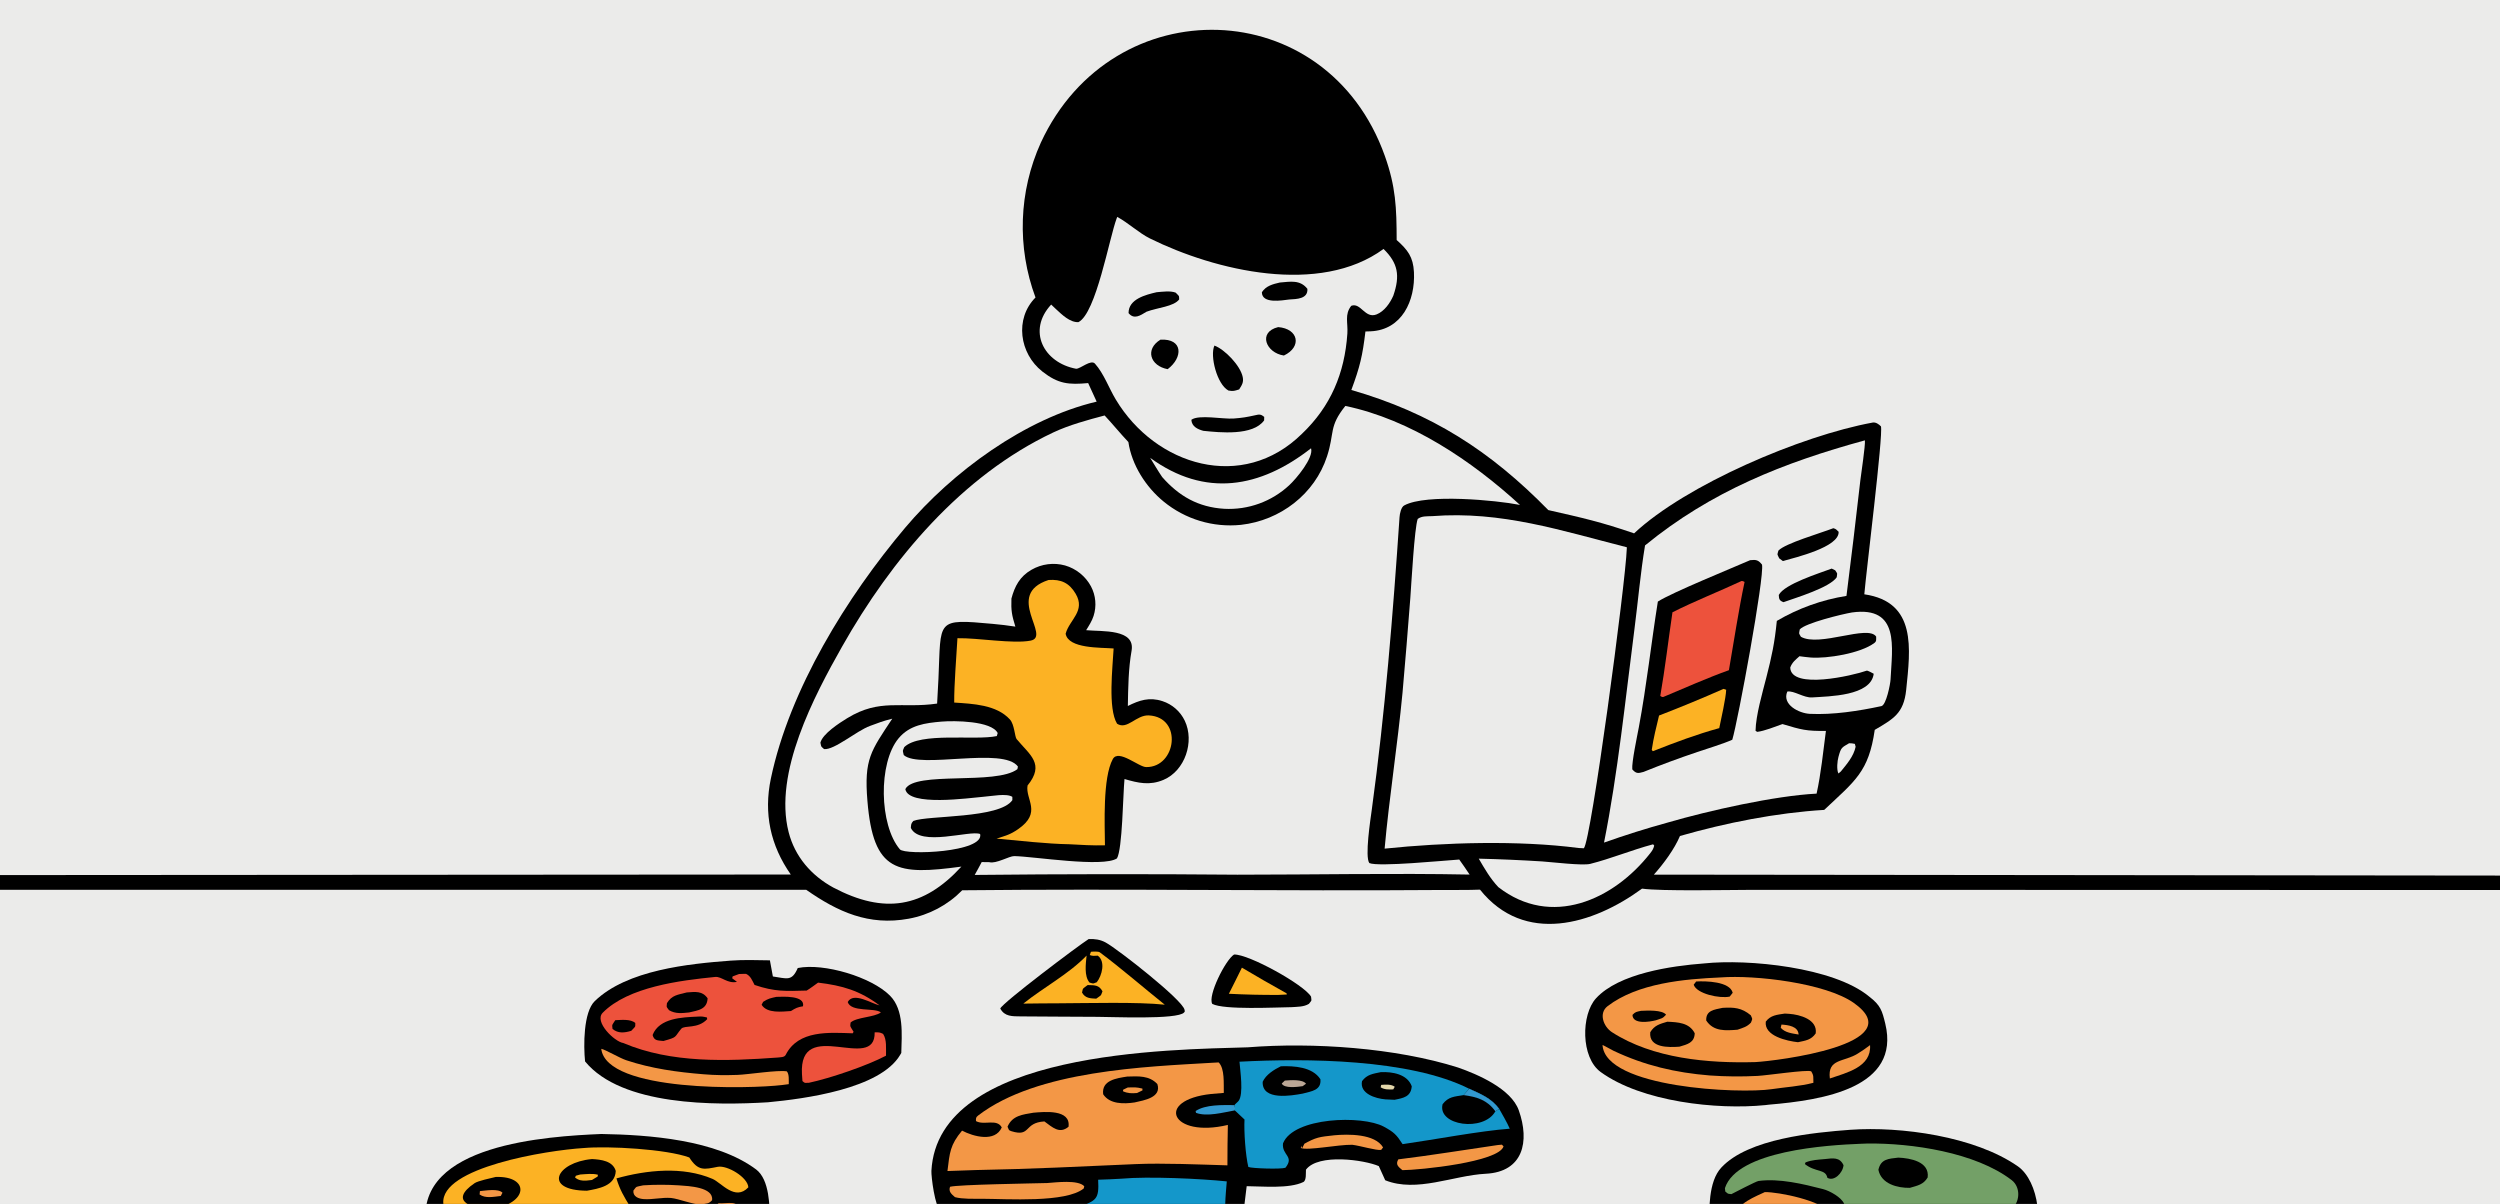
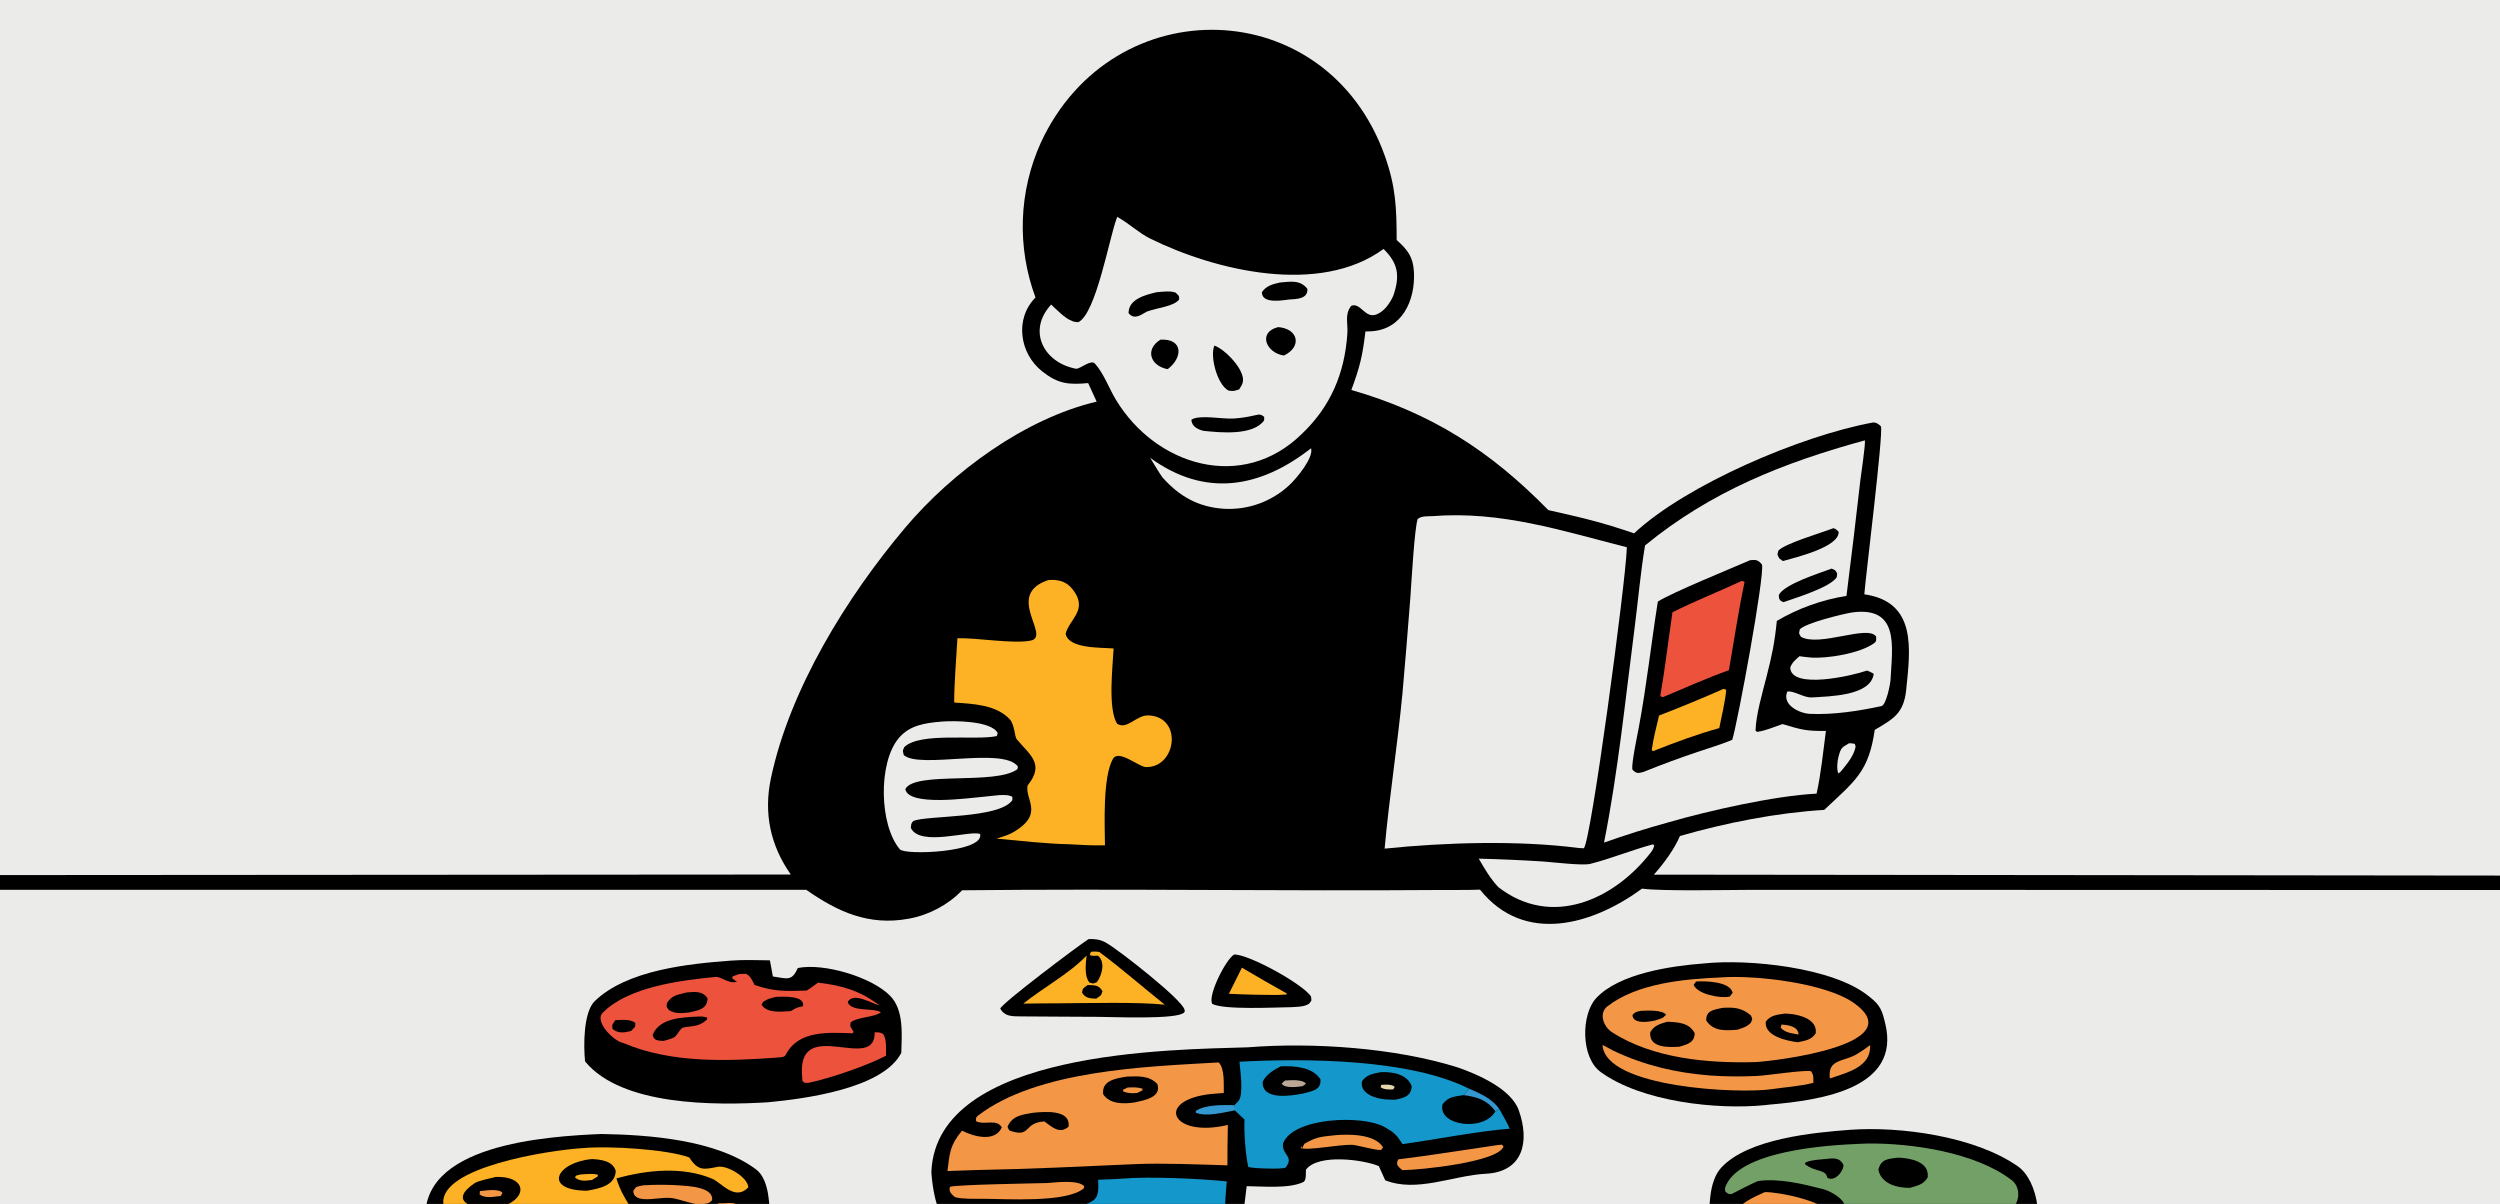
<svg xmlns="http://www.w3.org/2000/svg" width="380" height="183" viewBox="0 0 380 183" fill="none">
  <rect x="0" y="0" width="380" height="183" fill="#333333" stroke="none" />
  <g clip-path="url(#clip0_5486_36440)">
    <rect width="380" height="183" fill="#B6D0DB" />
    <g clip-path="url(#clip1_5486_36440)">
      <path d="M-27 -20H407V133.117V135.292V270H-27V135.247V133.031V-20Z" fill="#EBEBEA" />
      <path d="M249.591 135.072C252.561 135.485 262.621 135.264 266.036 135.259L298.287 135.262L407 135.292V270H-27V135.247L122.551 135.252C127.336 138.597 132.048 140.755 138.106 139.647C141.204 139.085 144.052 137.574 146.257 135.321C170.583 135.063 194.954 135.464 219.286 135.277C221.157 135.263 223.093 135.303 224.959 135.225C231.71 143.657 242.129 140.545 249.591 135.072Z" fill="#EBEBEA" />
      <path d="M189.656 159.192C199.552 158.408 212.131 159.258 221.613 162.261C224.648 163.314 229.695 165.505 230.853 168.764C232.542 173.516 231.532 178.121 225.843 178.41C220.884 178.662 215.346 181.322 210.554 179.4C210.246 178.685 209.903 177.96 209.579 177.25C207.424 176.308 200.38 175.283 198.505 177.793C198.466 178.226 198.605 179.426 198.104 179.67C195.956 180.717 191.848 180.315 189.496 180.3L189.029 184.116C191.228 183.503 192.233 183.388 194.554 183.519C198.761 183.756 202.088 188.014 197.927 191.244C195.58 193.067 192.254 192.803 189.392 192.344C189.03 195.813 189.09 199.566 188.473 202.97C188.252 204.194 183.845 203.689 182.984 203.23C181.965 202.687 181.732 201.589 181.389 200.541C177.253 200.273 174.907 199.997 172.33 203.668C171.19 203.724 169.792 203.586 168.632 203.505C168.644 207.094 168.875 208.933 165.043 210.343C160.017 211.876 151.728 212.013 146.447 211.509C140.959 210.884 131.082 209.618 127.411 205.04C123.612 200.302 127.15 191.411 131.351 187.989C135.697 187.928 159.597 188.129 161.907 187.415L161.838 187.1C160.301 186.214 160.554 186.145 160.252 184.396C157.249 184.461 146.254 184.903 143.025 184.225C142.087 183.447 141.531 178.787 141.574 177.974C142.544 159.658 178.004 159.56 189.656 159.192Z" fill="black" />
      <path d="M184.425 161.531L185.238 161.488C186.179 162.433 185.983 164.696 186.017 166.122C185.377 166.164 184.737 166.217 184.099 166.283C175.462 167.212 178.024 173.039 186.634 170.99C186.571 173.002 186.585 175.112 186.568 177.133C182.388 177.011 176.759 176.761 172.619 176.944C164.439 177.305 156.556 177.699 148.348 177.847L144.012 177.997C144.354 175.203 144.403 174.041 146.231 171.856C147.957 172.76 151.258 173.67 152.268 171.365C151.516 169.976 149.578 171.105 148.352 170.407C148.327 170.008 148.317 169.834 148.678 169.557C157.648 162.679 174.136 162.142 184.425 161.531Z" fill="#F39746" />
      <path d="M171.332 163.637C173.019 163.589 174.675 163.451 175.917 164.777C176.594 166.822 173.906 167.244 172.46 167.571C170.839 167.812 168.677 167.861 167.681 166.324C167.415 164.193 169.718 163.891 171.332 163.637Z" fill="black" />
      <path d="M171.406 165.301C172.373 165.27 172.698 165.23 173.644 165.463L173.657 165.736L172.827 166.138C172.01 166.21 171.429 166.201 170.691 165.87L170.719 165.636L171.406 165.301Z" fill="#F39746" />
      <path d="M157.08 169.132C158.722 168.996 162.779 168.566 162.417 171.267C161.034 172.417 159.963 171.337 158.748 170.457C155.563 170.643 156.741 172.875 153.741 171.946C153.277 171.802 153.366 171.722 153.145 171.259C153.876 169.538 155.474 169.414 157.08 169.132Z" fill="black" />
      <path d="M188.402 161.378C198.466 160.851 214.221 160.925 223.318 165.491C225.085 166.289 226.693 166.932 227.882 168.552C228.397 169.476 229.073 170.613 229.485 171.561C225.04 171.884 217.919 173.238 213.194 173.911C212.263 172.464 211.881 172.086 210.331 171.248C207.064 169.484 196.613 169.789 195.015 173.795C194.818 175.619 196.795 175.734 195.384 177.499C194.726 177.739 190.352 177.611 189.747 177.381C189.324 175.656 189.063 171.963 189.165 170.166C188.677 169.701 188.185 169.238 187.69 168.78C187.756 168.403 187.714 168.358 187.637 167.977C187.742 167.802 188.14 167.504 188.27 167.332C189.05 166.304 188.505 162.711 188.402 161.378Z" fill="#1497CA" />
      <path d="M223.318 165.491C225.086 166.289 226.694 166.932 227.882 168.552L227.297 168.92C225.54 172.081 218.454 171.11 219.273 167.837C220.171 166.681 221.039 166.694 222.467 166.458L223.318 165.491Z" fill="black" />
      <path d="M223.32 165.491C225.087 166.289 226.695 166.932 227.884 168.552L227.298 168.92C226.048 167.187 224.48 166.723 222.469 166.458L223.32 165.491Z" fill="#3298CF" />
      <path d="M194.691 162.072C196.687 162.007 199.482 162.152 200.705 164.047C200.866 165.732 199.346 165.869 198 166.23C196.322 166.543 191.79 167.343 191.929 164.427C192.419 163.345 193.664 162.574 194.691 162.072Z" fill="black" />
      <path d="M195.295 164.245C196.133 164.18 198.009 164.026 198.515 164.727L198.004 165.099C197.221 165.209 195.201 165.488 194.824 164.695L195.295 164.245Z" fill="#BBA796" />
      <path d="M209.889 162.965C211.621 162.891 213.907 163.252 214.586 165.113C214.465 166.702 213.333 166.9 211.972 167.168C211.508 167.161 211.045 167.14 210.583 167.105C209.086 166.981 206.636 166.238 207.026 164.335C207.777 163.312 208.693 163.215 209.889 162.965Z" fill="black" />
      <path d="M209.938 164.903C210.595 164.849 211.488 164.785 212.003 165.188L211.774 165.59C211.095 165.619 210.403 165.634 209.863 165.269L209.938 164.903Z" fill="#E3D7AB" />
      <path d="M170.458 179.161C174.529 178.786 182.459 179.154 186.471 179.572C186.348 181.402 185.831 185.075 186.845 186.542C188.237 187.319 190.195 185.784 191.968 185.538C193.234 185.363 197.759 185.908 197.35 187.798C196.524 191.606 191.368 189.945 188.789 189.718C185.44 189.423 187.266 195.85 185.996 197.101L184.865 197.033C181.102 196.73 177.19 197.086 173.421 197.086C172.107 197.086 170.034 197.573 169.006 196.851C168.449 192.433 174.309 195.611 176.905 192.247C177.119 191.589 177.153 191.497 176.916 190.854C173.868 187.328 171.59 189.957 169.496 189.05C168.922 188.502 168.937 187.756 168.812 186.919C167.189 186.905 165.565 186.915 163.942 186.95C163.881 185.871 163.953 184.579 163.985 183.481C166.637 182.45 167.083 182.322 166.918 179.318C168.083 179.299 169.291 179.22 170.458 179.161Z" fill="#1497CA" />
      <path d="M159.179 179.821C160.517 179.728 163.873 179.29 164.807 180.309L164.732 180.643C162.028 182.857 153.069 182.227 149.262 182.214C148.036 182.207 146.295 182.278 145.158 181.967C144.623 181.506 144.145 181.116 144.405 180.392C145.554 180.051 157.206 179.88 159.179 179.821Z" fill="#F39746" />
      <path d="M227.625 174.051L228.283 173.989L228.539 174.246C227.82 176.639 215.776 177.851 213.165 177.864C212.523 177.343 212.088 176.999 212.545 176.222C217.486 175.617 222.671 174.774 227.625 174.051Z" fill="#F39746" />
      <path d="M202.811 172.563C204.883 172.371 208.991 172.305 210.228 174.409L209.94 174.782C209.23 174.907 206.804 174.164 205.548 174.006C203.351 173.97 198.814 174.922 197.719 174.498L197.818 174.145L197.9 174.575L198.271 173.852L198.081 173.951C200.088 172.833 200.492 172.819 202.811 172.563Z" fill="#F39746" />
      <path d="M187.691 168.78C185.925 169.09 183.473 169.782 181.795 169.154L181.734 168.876C183.249 167.857 185.862 167.97 187.638 167.977C187.715 168.357 187.757 168.403 187.691 168.78Z" fill="#3298CF" />
      <path d="M91.404 172.366C98.655 172.489 108.866 173.223 114.941 177.764C116.986 179.335 116.988 183.322 117.034 185.765C117.213 195.262 96.753 196.455 90.894 196.702C83.567 196.785 72.869 196.461 66.665 191.535C64.716 189.97 64.998 188.177 64.739 186.016C63.291 173.911 83.174 172.719 91.404 172.366Z" fill="black" />
      <path d="M88.704 174.502C92.417 174.16 101.328 174.662 104.77 175.934C106.126 178.055 107.042 177.757 109.094 177.356C110.527 177.075 113.663 178.939 113.749 180.47C111.746 182.621 109.651 179.766 108.294 179.187C103.776 177.258 98.315 177.83 93.698 179.117C94.25 180.915 94.83 181.855 95.787 183.42C94.635 184.006 93.768 184.374 93.632 185.726C93.889 186.493 94.149 186.629 94.755 187.161C95.765 187.703 97.193 188.102 98.31 188.458C97.264 188.756 96.809 188.697 95.274 189.008C90.416 189.992 68.001 189.747 67.386 182.93C66.891 177.438 83.189 174.842 88.704 174.502Z" fill="#FCB224" />
      <path d="M75.347 178.898C80.593 178.711 80.35 183.002 74.597 183.771C71.96 183.756 68.024 182.634 72.142 179.841C72.656 179.493 74.644 179.066 75.347 178.898Z" fill="black" />
      <path d="M72.948 181.048C73.867 180.968 75.741 180.626 76.375 181.291L76.123 181.786C75.003 181.913 73.804 182.193 72.898 181.562L72.948 181.048Z" fill="#F39746" />
      <path d="M89.997 176.176C91.371 176.255 93.151 176.455 93.595 177.984C93.505 180.281 90.961 180.673 89.218 180.989C82.471 180.943 84.501 176.668 89.997 176.176Z" fill="black" />
      <path d="M88.19 178.525C89.057 178.473 90.071 178.335 90.881 178.56L90.847 178.828L89.977 179.358C89.696 179.398 89.414 179.429 89.131 179.451C88.479 179.497 87.904 179.407 87.406 178.976L87.535 178.709L88.19 178.525Z" fill="#FCB224" />
      <path d="M97.762 180.171C99.569 180.056 101.381 180.056 103.188 180.173C104.645 180.28 108.521 180.421 108.233 182.439C107.673 183.024 107.486 182.891 106.555 183.076C105.425 183.128 103.205 182.222 102.021 182.093C100.66 181.974 99.232 182.356 97.879 182.267C97.066 182.213 96.197 181.904 96.274 180.975C96.819 180.213 96.644 180.441 97.762 180.171Z" fill="#F39746" />
      <path d="M109.102 182.896C110.719 182.996 112.293 182.299 112.453 184.146C110.553 184.429 110.485 184.172 109.102 182.896Z" fill="#F39746" />
      <path d="M281.275 171.725C288.915 171.188 300.177 172.72 306.71 177.279C309.934 179.53 310.873 186.848 308.262 189.497C303.859 193.965 294.791 195.003 288.807 195.408C286.781 195.487 281.602 195.702 279.487 195.399C274.383 194.669 266.273 193.62 262.108 190.55C260.978 189.717 259.749 187.956 259.77 186.689C259.816 183.862 259.635 179.631 261.641 177.47C265.749 173.047 275.723 172.146 281.275 171.725Z" fill="black" />
      <path d="M282.821 173.854C283.159 173.834 283.498 173.821 283.836 173.816C290.52 173.733 300.279 175.146 305.786 179.386C307.19 180.468 307.068 182.839 305.64 183.848C299.384 188.271 288.546 188.749 281.247 188.327L276.171 187.911C278.055 186.99 281.479 185.804 280.31 182.979C279.906 182.003 278.151 181.015 277.11 180.747C274.05 179.959 270.451 179.084 267.29 179.508C266.877 179.58 263.66 181.258 263.168 181.511C262.489 181.411 262.788 181.537 262.242 181.108L262.188 180.601C264.034 174.87 277.818 174.052 282.821 173.854Z" fill="#73A067" />
      <path d="M288.54 175.958C290.341 176.033 293.325 176.56 293.004 178.977C292.359 180.063 291.477 180.204 290.296 180.553C288.413 180.584 285.952 179.965 285.516 177.811C285.887 176.151 287.056 176.132 288.54 175.958Z" fill="black" />
      <path d="M277.341 176.182C278.624 176.041 279.64 175.856 280.217 177.113C280.105 178.319 278.744 179.636 277.753 179.017C277.504 177.658 275.961 178.227 274.344 176.939L274.438 176.687C275.414 176.303 276.299 176.279 277.341 176.182Z" fill="black" />
      <path d="M268.257 181.198C270.356 181.168 277.014 182.517 278.149 184.375L277.947 184.613C276.562 184.936 275.692 184.595 274.286 184.294C272.408 184.05 270.267 183.304 268.381 183.523C267.227 183.658 265.309 185.137 264.231 184.598C263.542 183.127 267.17 181.72 268.257 181.198Z" fill="#F39746" />
      <path d="M111.062 146.016C113.013 145.867 115.062 145.942 117.026 145.971L117.476 148.424C119.623 148.726 120.356 149.226 121.261 147.138C125.227 146.34 132.479 148.507 135.283 151.345C137.431 153.519 137.066 157.261 136.998 160.044C136.977 160.081 136.957 160.117 136.936 160.153L136.83 160.331C133.791 165.518 122.267 167.023 116.727 167.547C108.732 168.031 94.489 168.123 88.93 161.336C88.688 158.963 88.667 153.852 90.403 152.17C95.302 147.426 104.686 146.497 111.062 146.016Z" fill="black" />
      <path d="M112.338 148.05C112.681 148.028 113.057 148.033 113.404 148.03C114.099 148.35 114.312 148.995 114.693 149.711C117.775 150.762 119.429 150.656 122.613 150.566C123.12 150.27 123.849 149.714 124.347 149.359C128.049 149.801 130.686 150.571 133.699 152.821C132.451 152.545 129.717 150.716 128.854 152.311C129.373 153.899 132.956 153.129 133.896 153.886C132.886 154.65 130.23 154.582 129.29 155.424C129.154 156.123 129.31 156.083 129.744 156.83C129.701 156.908 129.658 156.986 129.616 157.063C126.022 156.947 121.35 156.54 119.429 160.334C119.225 160.738 118.644 160.685 118.214 160.746C110.482 161.306 102.044 161.644 94.737 158.537C93.41 158.345 90.262 155.311 91.61 153.939C95.492 149.991 103.419 149.023 108.723 148.494C109.676 148.399 110.597 149.564 112.018 149.242L111.293 148.7L111.359 148.414L112.338 148.05Z" fill="#ED523C" />
      <path d="M104.388 150.851C105.692 150.751 106.766 150.596 107.559 151.748C107.473 153.435 106.122 153.57 104.739 153.894C103.615 154.006 102.693 154.127 101.691 153.551C101.242 152.918 101.319 153.215 101.376 152.475C102.122 151.254 102.99 151.219 104.388 150.851Z" fill="black" />
      <path d="M106.006 154.526C106.686 154.483 106.797 154.502 107.461 154.659L107.488 154.921C106.047 156.443 104.036 155.79 103.549 156.373C102.431 157.71 103.046 157.616 100.84 158.231C99.977 158.136 99.433 158.219 99.195 157.319C100.211 154.72 103.737 154.633 106.006 154.526Z" fill="black" />
      <path d="M118.006 151.523C118.979 151.503 122.404 151.26 122.058 152.953C121.198 153.099 120.952 153.221 120.222 153.679C118.853 153.763 116.598 154.077 115.766 152.727L115.995 152.281C116.789 151.764 117.111 151.728 118.006 151.523Z" fill="black" />
      <path d="M93.518 155.07C94.452 155.029 95.855 154.869 96.563 155.492C96.576 156.219 96.591 155.971 95.951 156.686C94.917 156.997 93.961 157.109 93.105 156.401C93.012 155.621 93.016 155.895 93.518 155.07Z" fill="black" />
-       <path d="M91.391 159.419C92.06 159.558 94.162 160.814 95.201 161.159C99.031 162.433 102.926 162.962 106.933 163.289C108.805 163.442 110.266 163.446 112.088 163.385C113.695 163.332 118.256 162.605 119.601 162.848C119.976 163.31 119.882 164.148 119.891 164.791C119.56 164.838 119.228 164.881 118.896 164.922C114.082 165.511 92.18 166.067 91.391 159.419Z" fill="#F39746" />
      <path d="M132.949 156.914C133.575 156.921 133.707 156.879 134.237 157.165C134.812 158.024 134.657 159.363 134.673 160.462C131.861 161.965 126.136 163.911 122.956 164.583C122.236 164.582 122.405 164.694 121.972 164.322C121.945 163.977 121.921 163.631 121.9 163.286C121.378 154.39 133.085 163.161 132.949 156.914Z" fill="#ED523C" />
      <path d="M259.009 146.442C265.665 145.731 278.724 147.007 284.108 151.473C285.85 152.805 286.085 153.627 286.564 155.607C288.921 165.358 277.091 167.222 268.885 167.908C268.697 167.935 268.509 167.958 268.32 167.976C260.993 168.716 249.571 167.487 243.312 162.954C240.251 160.738 240.33 154.211 242.597 151.741C246.079 147.949 254.065 146.816 259.009 146.442Z" fill="black" />
      <path d="M261.523 148.57C266.776 148.169 277.511 149.42 281.792 152.454C290.68 158.755 269.933 161.275 266.826 161.437C259.64 161.642 251.242 160.907 245.02 156.894C243.725 156.059 242.957 154.005 244.354 152.935C248.932 149.429 256.01 148.814 261.523 148.57Z" fill="#F39746" />
      <path d="M271.284 154.063C271.506 154.073 271.728 154.086 271.949 154.102C273.602 154.219 276.289 154.967 275.988 157.078C275.289 158.088 274.448 158.165 273.288 158.417C271.638 158.234 268.131 157.484 268.397 155.287C269.137 154.298 270.104 154.25 271.284 154.063Z" fill="black" />
      <path d="M270.783 155.733C271.81 155.803 273.328 155.993 273.386 157.25C272.379 157.068 271.352 156.986 270.672 156.222L270.783 155.733Z" fill="#F39746" />
      <path d="M253.428 155.301C255.028 155.376 256.774 155.433 257.598 157.053C257.558 158.498 256.479 158.739 255.279 159.095C253.657 159.211 250.598 159.319 250.838 156.901C251.473 155.838 252.301 155.64 253.428 155.301Z" fill="black" />
      <path d="M261.821 153.194C263.548 153.088 264.745 153.168 266.124 154.329C266.406 155.026 266.401 154.731 266.146 155.435C265.538 156.087 264.928 156.227 264.097 156.517C262.313 156.655 260.458 156.818 259.346 155.114C259.283 153.574 260.566 153.465 261.821 153.194Z" fill="black" />
      <path d="M257.82 149.186C259.283 149.104 262.924 149.165 263.372 150.902L262.918 151.481C261.404 151.814 257.891 151.062 257.441 149.673L257.82 149.186Z" fill="black" />
      <path d="M249.427 153.646C250.352 153.604 252.667 153.474 253.24 154.234C252.689 154.864 252.539 154.774 251.695 155.082C250.739 155.329 248.156 155.744 248.137 154.261C248.595 153.778 248.743 153.801 249.427 153.646Z" fill="black" />
      <path d="M243.582 158.841C244.055 159.034 244.749 159.479 245.269 159.724C249.985 161.95 254.657 163.05 259.89 163.471C262.305 163.642 264.729 163.665 267.147 163.539C268.601 163.465 274.71 162.547 275.302 162.843C275.731 163.54 275.6 163.698 275.635 164.587C273.607 165.116 271.319 165.248 269.272 165.556C264.5 166.272 244.001 165.408 243.582 158.841Z" fill="#F39746" />
      <path d="M284.247 158.857C284.485 162.188 280.691 163.051 278.136 163.928C277.753 160.86 280.295 161.474 282.397 160.135C283.084 159.696 283.6 159.363 284.247 158.857Z" fill="#F39746" />
      <path d="M165.471 142.74C166.406 142.695 167.244 142.809 168.077 143.268C169.945 144.296 179.739 151.971 180.048 153.479C180.096 153.716 180.13 153.718 179.983 153.893C179.024 155.031 168.69 154.549 166.8 154.56C162.924 154.52 159.033 154.541 155.157 154.492C153.861 154.476 152.706 154.536 152.039 153.295C152.44 152.371 163.905 143.73 165.471 142.74Z" fill="black" />
      <path d="M165.821 144.67C166.138 144.643 166.94 144.583 167.176 144.758C170.329 147.096 174.01 150.289 177.049 152.714C172.959 152.272 165.336 152.488 160.969 152.502C159.172 152.497 157.342 152.533 155.543 152.549C158.561 150.117 162.44 148.076 165.162 145.248C165.038 146.478 164.769 148.366 165.604 149.348C166.318 149.541 166.016 149.547 166.712 149.297C167.502 148.284 168.075 146.158 166.863 145.26C166.394 145.284 166.078 145.345 165.643 145.169L165.821 144.67Z" fill="#FCB224" />
      <path d="M165.322 149.728C166.351 149.766 167.038 149.681 167.579 150.679C167.277 151.479 167.447 151.191 166.624 151.8C165.715 151.746 164.976 151.752 164.469 150.875C164.633 150.081 164.533 150.356 165.322 149.728Z" fill="black" />
      <path d="M187.577 145.086C189.791 145.005 198.228 149.685 199.28 151.487C199.355 152.248 199.437 151.954 198.958 152.583C198.184 153.061 197.214 153.026 196.285 153.091C193.889 153.119 186.053 153.532 184.267 152.594C183.535 151.373 186.258 145.92 187.577 145.086Z" fill="black" />
      <path d="M188.769 147.083C191.013 148.417 193.275 149.718 195.557 150.985L195.598 151.162L194.292 151.228C191.79 151.24 189.288 151.181 186.789 151.053C187.461 149.743 188.113 148.403 188.769 147.083Z" fill="#FCB224" />
      <path d="M157.396 45.22C154.552 37.571 154.846 29.104 158.212 21.671C169.148 -1.912 201.691 -1.098 210.504 23.724C212.163 28.396 212.28 31.588 212.293 36.484C213.97 37.979 214.804 39.047 214.92 41.367C215.138 45.697 213.092 50.144 208.344 50.359C208.078 50.371 207.812 50.38 207.546 50.386C207.107 54.075 206.712 55.747 205.404 59.276C217.546 62.779 226.465 68.475 235.341 77.533C240.487 78.7 243.412 79.352 248.381 81.071C256.246 73.701 273.749 66.222 284.65 64.229C285.111 64.145 285.58 64.475 285.905 64.807C286.264 66.125 283.647 87.013 283.376 90.333C291.39 91.498 290.376 98.642 289.74 104.862C289.368 108.497 287.724 109.298 284.961 110.941C284.04 117.334 281.981 118.671 277.279 123.104C269.991 123.548 262.387 125.059 255.355 127.069C254.509 129.072 252.848 131.315 251.388 132.944L407 133.117V135.292L298.287 135.262L266.036 135.259C262.621 135.264 252.561 135.485 249.591 135.072C242.129 140.545 231.71 143.657 224.959 135.225C223.093 135.303 221.157 135.263 219.286 135.277C194.954 135.464 170.583 135.063 146.257 135.322C144.052 137.574 141.204 139.085 138.106 139.647C132.048 140.755 127.336 138.597 122.551 135.252L-27 135.247V133.031L120.2 132.928C117.112 128.518 116.053 123.652 117.174 118.327C120.033 104.746 128.733 90.707 137.585 80.216C144.766 71.705 155.809 63.61 166.691 61.048L165.399 58.228C162.455 58.5 160.857 58.368 158.442 56.474C154.966 53.749 154.185 48.457 157.396 45.22Z" fill="black" />
-       <path d="M204.494 61.702C214.407 63.772 223.67 70.007 231.046 76.755L230.92 76.729C227.513 76.052 216.808 75.01 213.463 76.814C212.967 77.05 212.763 78.09 212.728 78.618C211.721 93.491 210.535 108.273 208.513 123.056C208.302 124.599 207.434 130.234 208.139 131.186C209.488 131.795 219.695 130.787 221.806 130.649C222.329 131.35 222.88 132.203 223.38 132.935C211.915 132.704 199.629 132.955 188.083 132.955C174.774 132.835 161.464 132.847 148.155 132.991C148.503 132.4 148.886 131.648 149.219 131.033C149.307 131.035 150.402 131.056 150.378 131.05C151.394 131.338 153.412 130.113 154.162 130.127C157.127 130.181 167.672 131.892 169.778 130.475C170.61 129.073 170.69 120.823 170.924 118.411C173.016 119.028 174.761 119.422 176.85 118.539C180.133 117.148 181.593 112.721 180.089 109.558C179.41 108.135 178.179 107.055 176.683 106.569C174.705 105.927 173.186 106.431 171.433 107.31C171.48 104.592 171.521 101.583 171.998 98.922C172.601 95.561 167.53 96.018 165.095 95.788C165.515 95.113 165.984 94.381 166.223 93.624C166.705 92.132 166.562 90.507 165.826 89.123C164.991 87.58 163.573 86.436 161.89 85.95C160.173 85.476 158.338 85.711 156.794 86.6C155.02 87.617 154.244 89.085 153.736 90.984C153.673 92.837 153.792 93.466 154.334 95.245C153.195 95.07 152.052 94.931 150.904 94.829C142.176 94.032 143.051 94.181 142.646 103.121C142.591 104.331 142.508 105.714 142.442 106.943C136.995 107.736 133.781 106.094 128.765 109.173C127.598 109.889 125.047 111.524 124.701 112.886C124.871 113.616 124.711 113.356 125.261 113.864C126.822 114.03 130.208 111.077 132.239 110.342C133.68 109.821 134.026 109.646 135.624 109.241C132.369 114.173 131.324 115.359 131.847 121.731C132.742 132.632 136.337 133.046 146.135 131.724C140.378 137.997 134.432 139.006 126.663 134.908C123.32 133.086 120.826 130.213 119.872 126.487C117.565 117.479 123.738 105.817 128.006 98.266C135.485 85.034 146.173 72.304 160.088 65.737C162.477 64.609 165.352 63.826 167.904 63.151C169.116 64.45 170.245 65.842 171.514 67.191C172.031 70.687 174.17 74.022 176.869 76.235C180.162 78.936 184.392 80.211 188.624 79.777C194.573 79.113 199.841 75.118 201.713 69.353C202.886 65.742 201.951 64.874 204.494 61.702Z" fill="#EBEBEA" />
      <path d="M217.683 78.454C228.249 77.629 237.397 80.683 247.279 83.185L247.274 83.369C247.093 88.585 241.837 127.914 240.742 128.935L239.962 128.898C230.79 127.704 219.602 128.046 210.461 128.992C211.16 121.239 212.434 113.194 213.182 105.316C213.605 100.512 214.001 95.707 214.369 90.898C214.531 88.692 214.998 80.225 215.493 78.876C216.134 78.412 216.855 78.49 217.683 78.454Z" fill="#EBEBEA" />
      <path d="M283.465 66.933C283.548 67.71 282.895 71.976 282.774 73.002C282.11 78.864 281.406 84.722 280.663 90.575C276.929 91.169 273.339 92.459 270.078 94.376C269.747 97.713 269.32 99.707 268.488 102.961C267.877 105.349 266.893 108.709 266.842 111.08L267.094 111.243C268.163 111.123 269.867 110.439 270.935 110.058C273.789 110.915 274.576 111.144 277.54 111.098C277.132 114.157 276.784 117.675 276.122 120.631C269.77 120.954 259.74 123.211 253.524 125.018C250.251 125.918 247.011 126.937 243.812 128.074C245.927 117.459 247.049 106.355 248.437 95.619C248.974 91.47 249.361 87.002 250.046 82.905C260.096 74.673 271.109 70.313 283.465 66.933Z" fill="#EBEBEA" />
      <path d="M266.019 85.149C266.95 85.044 267.269 85.129 267.826 85.819C268.222 87.652 264.165 109.604 263.309 112.438C262.04 113.023 259.403 113.825 258.007 114.301C255.246 115.228 252.514 116.239 249.814 117.331C248.967 117.576 248.684 117.596 248.108 116.945C247.995 115.911 248.861 111.836 249.102 110.549C250.29 104.201 250.978 97.807 251.993 91.439C254.108 90.079 263.15 86.4 266.019 85.149Z" fill="black" />
      <path d="M264.701 88.316C264.953 88.309 264.917 88.34 265.177 88.456C264.286 92.63 263.533 97.609 262.795 101.869C259.588 103.013 255.965 104.619 252.801 105.949C252.572 105.945 252.598 105.912 252.363 105.786C253.081 101.678 253.597 97.234 254.213 93.069C257.527 91.389 261.271 89.921 264.701 88.316Z" fill="#ED523C" />
      <path d="M261.984 104.707L262.38 104.844C262.333 106.111 261.612 109.283 261.328 110.674C257.802 111.652 254.733 112.808 251.326 114.147L251.223 114.181L251.066 113.978C251.332 112.17 251.749 110.535 252.175 108.761C255.477 107.489 258.747 106.137 261.984 104.707Z" fill="#FCB224" />
      <path d="M278.669 80.286C279.121 80.421 279.103 80.487 279.471 80.828C279.606 83.154 272.89 84.743 270.997 85.28L270.441 84.869C270.099 84.119 270.12 84.434 270.321 83.687C271.359 82.587 276.749 81.033 278.669 80.286Z" fill="black" />
      <path d="M278.418 86.425L278.949 86.687C279.337 87.296 279.266 87.006 279.182 87.745C278.145 89.299 273.079 90.825 271.09 91.532C270.448 91.292 270.408 91.047 270.375 90.439C271.224 88.787 276.441 87.164 278.418 86.425Z" fill="black" />
      <path d="M169.819 32.968C171.474 33.854 173.138 35.431 174.79 36.246C184.753 41.167 200.603 44.95 210.3 37.841C212.509 40.006 212.832 41.895 211.788 44.928C211.299 46.066 210.417 47.322 209.249 47.788C207.472 48.496 206.842 45.928 205.392 46.483C204.344 47.799 204.911 49.061 204.799 50.706C204.389 56.736 202.272 61.756 197.919 65.915C188.856 74.861 175.632 70.79 169.593 60.717C168.542 58.964 167.773 56.765 166.434 55.274C165.818 54.589 164.258 56.054 163.572 56.053C158.606 55.129 156.109 50.247 159.779 46.294C160.016 46.526 160.256 46.754 160.5 46.978C161.43 47.835 162.621 49.019 163.917 48.968C166.612 47.617 168.603 36.193 169.733 33.193L169.819 32.968Z" fill="#EBEBEA" />
      <path d="M190.779 63.12C191.418 62.955 191.684 62.966 192.161 63.367L192.148 63.899C190.451 66.268 185.432 65.749 182.903 65.486C182.023 65.242 181.149 64.83 181.086 63.811C182.209 62.969 185.893 63.742 187.527 63.615C188.864 63.511 189.432 63.416 190.779 63.12Z" fill="black" />
      <path d="M184.593 52.527C186.165 53.11 188.551 55.577 188.896 57.321C189.055 58.121 188.764 58.547 188.35 59.191C187.619 59.419 187.469 59.495 186.725 59.363C184.973 58.422 183.878 54.064 184.593 52.527Z" fill="black" />
      <path d="M175.806 44.418C176.694 44.341 177.907 44.17 178.706 44.483C179.268 45.089 179.207 44.842 179.236 45.512C178.397 46.609 175.992 46.74 174.268 47.382C173.32 47.961 172.375 48.616 171.539 47.591C171.53 45.441 174.177 44.799 175.806 44.418Z" fill="black" />
      <path d="M194.528 42.945C196.109 42.819 197.613 42.481 198.724 43.904C198.831 45.442 197.085 45.459 195.977 45.522C194.869 45.657 191.809 46.225 191.805 44.418C192.437 43.445 193.471 43.188 194.528 42.945Z" fill="black" />
      <path d="M194.284 49.719C197.369 49.962 197.936 52.715 195.154 54.041C192.438 53.654 191.133 50.48 194.284 49.719Z" fill="black" />
      <path d="M176.388 51.629C179.861 51.44 179.825 54.354 177.485 56.115C174.818 55.614 174.006 53.081 176.388 51.629Z" fill="black" />
      <path d="M159.378 88.159C161.273 88.025 162.527 88.599 163.501 90.251C165.051 92.881 162.551 94.192 161.977 96.328C162.387 98.626 167.324 98.404 169.271 98.568C169.117 101.504 168.385 107.684 169.793 110.004C171.333 111.006 172.702 108.641 174.623 108.742C179.82 109.016 178.799 116.635 174.245 116.596C173.147 116.645 170.015 113.791 169.146 115.382C167.592 118.226 167.927 125.383 167.952 128.485C166.11 128.541 164.343 128.422 162.505 128.324C159.221 128.277 154.799 127.772 151.479 127.47C152.94 126.991 153.519 126.879 154.733 126.046C158.452 123.492 155.817 121.518 156.189 119.396C158.841 116.112 156.572 114.799 154.528 112.344C154.239 111.998 154.2 110.123 153.512 109.365C151.458 107.103 147.861 106.979 145.04 106.789C145.017 104.053 145.375 99.882 145.531 97.008C148.656 96.948 153.974 97.893 156.652 97.375C159.871 96.754 152.56 90.379 159.378 88.159Z" fill="#FCB224" />
      <path d="M143.098 109.685C145.042 109.521 150.702 109.56 151.648 111.42C151.603 111.574 151.559 111.728 151.515 111.882C148.216 112.595 139.877 111.224 137.45 113.559C137.155 114.271 137.203 113.966 137.369 114.768C139.782 116.947 152.521 113.455 154.726 116.519L154.645 116.913C151.413 119.379 139.044 117.164 137.611 119.94C138.058 122.625 147.317 121.288 149.475 121.11C150.631 121.034 153.001 120.537 153.876 121.122L153.879 121.621C151.942 124.456 140.994 123.905 138.828 124.783C138.464 125.187 138.495 125.308 138.448 125.847C139.857 128.774 147.464 126.14 148.981 126.77C149.647 129.561 137.574 130.031 136.782 129.1C133.645 125.414 133.466 115.961 136.588 112.222C138.282 110.192 140.653 109.899 143.098 109.685Z" fill="#EBEBEA" />
      <path d="M281.499 93.094C288.824 92.085 287.597 98.404 287.363 103.297C287.331 103.956 286.712 107.17 285.971 107.329C282.505 108.073 278.639 108.674 275.091 108.504C273.464 108.426 270.81 107.101 271.672 105.115C272.659 104.938 274.195 106.095 275.437 106.009C277.989 105.833 284.393 105.815 284.804 102.411C284.652 102.323 283.875 101.892 283.738 101.941C281.627 102.69 272.225 104.878 272.115 101.466C272.421 100.65 272.884 100.324 273.521 99.746C274.089 99.828 274.659 99.893 275.231 99.944C277.667 100.139 282.807 99.321 284.912 97.726C285.26 97.462 285.167 97.208 285.176 96.76C283.924 94.903 276.538 98.4 273.739 96.79C273.38 96.14 273.441 96.439 273.565 95.669C274.406 94.717 279.959 93.354 281.499 93.094Z" fill="#EBEBEA" />
      <path d="M251.267 128.335L251.438 128.528C251.33 129.018 251.138 129.303 250.83 129.695C245.251 136.814 235.771 141.082 227.745 134.841C226.503 133.519 225.676 132.065 224.77 130.516C227.981 130.594 231.19 130.734 234.396 130.936C235.973 131.044 240.542 131.603 241.71 131.311C244.834 130.529 248.034 129.196 251.267 128.335Z" fill="#EBEBEA" />
      <path d="M199.28 68.139C199.712 69.592 196.997 72.805 195.963 73.755C193.289 76.239 189.725 77.531 186.084 77.337C182.144 77.099 179.211 75.424 176.654 72.514C176.037 71.612 175.405 70.53 174.824 69.59C183.2 75.687 191.553 74.178 199.28 68.139Z" fill="#EBEBEA" />
      <path d="M281.066 112.971C281.487 112.973 281.523 112.998 281.939 113.07L282.055 113.514C281.746 114.968 280.73 116.129 279.805 117.268C279.758 117.325 279.502 117.517 279.434 117.571C279.145 116.956 279.27 115.69 279.446 115.045C279.847 113.569 279.941 113.644 281.066 112.971Z" fill="#EBEBEA" />
    </g>
  </g>
  <defs>
    <clipPath id="clip0_5486_36440">
      <rect width="380" height="183" fill="white" />
    </clipPath>
    <clipPath id="clip1_5486_36440">
      <rect width="434" height="290" fill="white" transform="translate(-27 -20)" />
    </clipPath>
  </defs>
</svg>